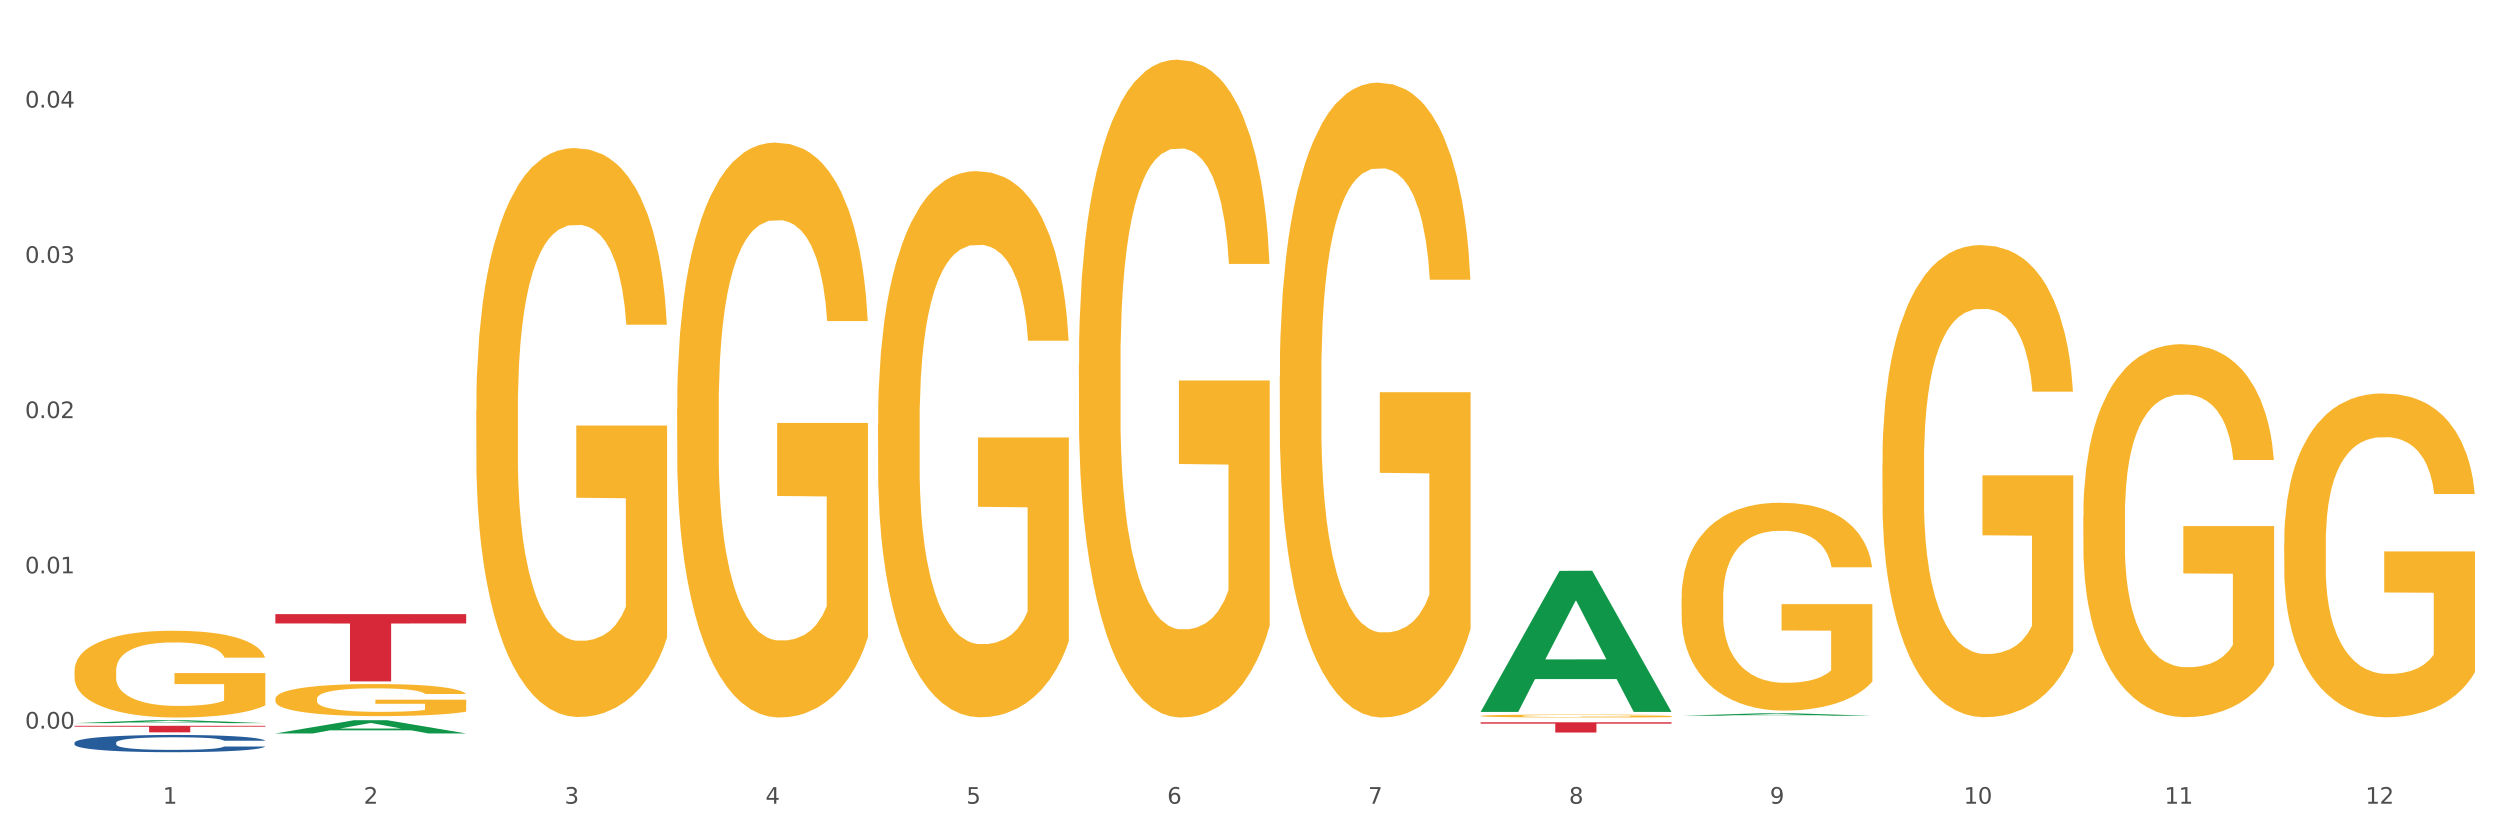
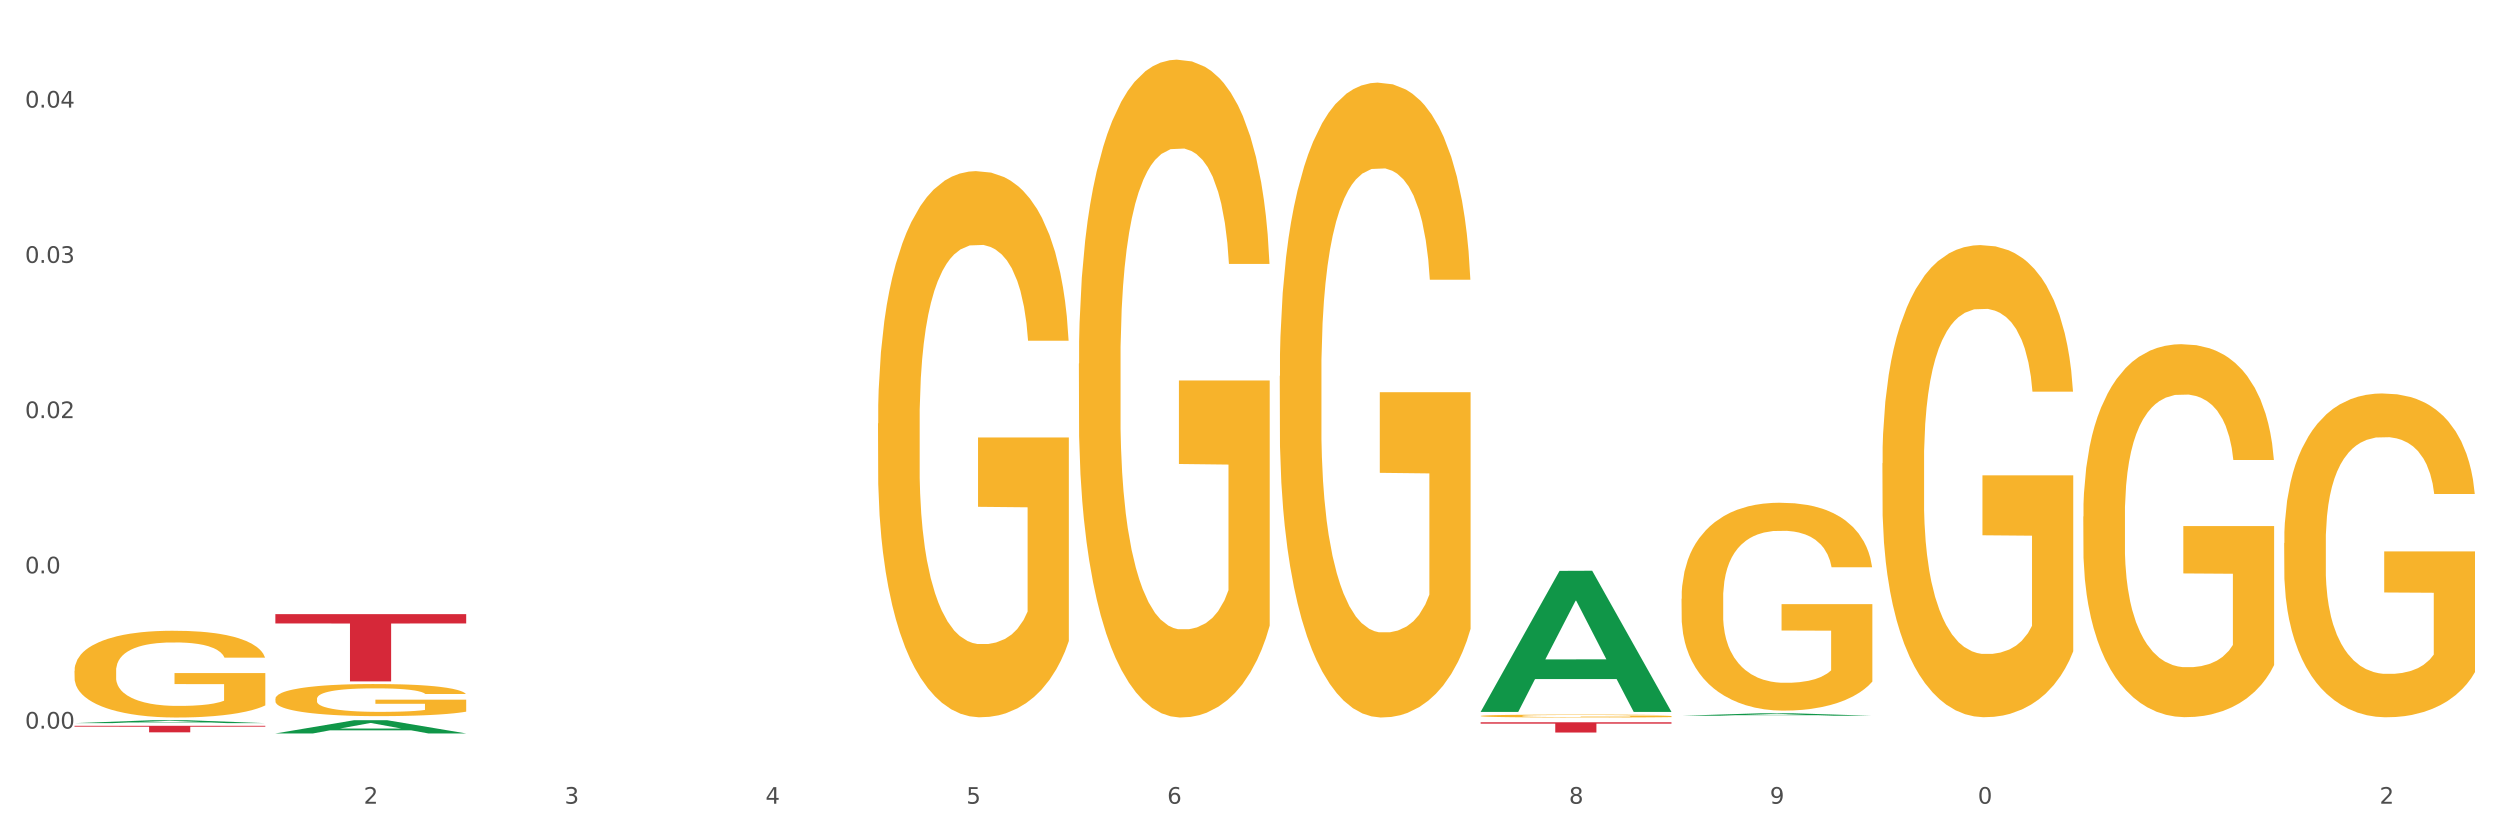
<svg xmlns="http://www.w3.org/2000/svg" xmlns:xlink="http://www.w3.org/1999/xlink" width="1080pt" height="360pt" viewBox="0 0 1080 360" version="1.1">
  <rect x="0" y="0" width="1080" height="360" fill="#333333" stroke="none" />
  <defs>
    <style type="text/css">*{stroke-linejoin: round; stroke-linecap: butt}</style>
  </defs>
  <g id="figure_1">
    <g id="patch_1">
      <path d="M 0 360  L 1080 360  L 1080 0  L 0 0  z " style="fill: #ffffff; stroke: #ffffff; stroke-linejoin: miter" />
    </g>
    <g id="axes_1">
      <g id="matplotlib.axis_1">
        <g id="xtick_1">
          <g id="text_1">
            <g style="fill: #4d4d4d" transform="translate(70.342 347.204) scale(0.096 -0.096)">
              <defs>
-                 <path id="DejaVuSans-31" d="M 794 531  L 1825 531  L 1825 4091  L 703 3866  L 703 4441  L 1819 4666  L 2450 4666  L 2450 531  L 3481 531  L 3481 0  L 794 0  L 794 531  z " transform="scale(0.016)" />
-               </defs>
+                 </defs>
              <use xlink:href="#DejaVuSans-31" />
            </g>
          </g>
        </g>
        <g id="xtick_2">
          <g id="text_2">
            <g style="fill: #4d4d4d" transform="translate(157.122 347.204) scale(0.096 -0.096)">
              <defs>
                <path id="DejaVuSans-32" d="M 1228 531  L 3431 531  L 3431 0  L 469 0  L 469 531  Q 828 903 1448 1529  Q 2069 2156 2228 2338  Q 2531 2678 2651 2914  Q 2772 3150 2772 3378  Q 2772 3750 2511 3984  Q 2250 4219 1831 4219  Q 1534 4219 1204 4116  Q 875 4013 500 3803  L 500 4441  Q 881 4594 1212 4672  Q 1544 4750 1819 4750  Q 2544 4750 2975 4387  Q 3406 4025 3406 3419  Q 3406 3131 3298 2873  Q 3191 2616 2906 2266  Q 2828 2175 2409 1742  Q 1991 1309 1228 531  z " transform="scale(0.016)" />
              </defs>
              <use xlink:href="#DejaVuSans-32" />
            </g>
          </g>
        </g>
        <g id="xtick_3">
          <g id="text_3">
            <g style="fill: #4d4d4d" transform="translate(243.902 347.204) scale(0.096 -0.096)">
              <defs>
                <path id="DejaVuSans-33" d="M 2597 2516  Q 3050 2419 3304 2112  Q 3559 1806 3559 1356  Q 3559 666 3084 287  Q 2609 -91 1734 -91  Q 1441 -91 1130 -33  Q 819 25 488 141  L 488 750  Q 750 597 1062 519  Q 1375 441 1716 441  Q 2309 441 2620 675  Q 2931 909 2931 1356  Q 2931 1769 2642 2001  Q 2353 2234 1838 2234  L 1294 2234  L 1294 2753  L 1863 2753  Q 2328 2753 2575 2939  Q 2822 3125 2822 3475  Q 2822 3834 2567 4026  Q 2313 4219 1838 4219  Q 1578 4219 1281 4162  Q 984 4106 628 3988  L 628 4550  Q 988 4650 1302 4700  Q 1616 4750 1894 4750  Q 2613 4750 3031 4423  Q 3450 4097 3450 3541  Q 3450 3153 3228 2886  Q 3006 2619 2597 2516  z " transform="scale(0.016)" />
              </defs>
              <use xlink:href="#DejaVuSans-33" />
            </g>
          </g>
        </g>
        <g id="xtick_4">
          <g id="text_4">
            <g style="fill: #4d4d4d" transform="translate(330.683 347.204) scale(0.096 -0.096)">
              <defs>
                <path id="DejaVuSans-34" d="M 2419 4116  L 825 1625  L 2419 1625  L 2419 4116  z M 2253 4666  L 3047 4666  L 3047 1625  L 3713 1625  L 3713 1100  L 3047 1100  L 3047 0  L 2419 0  L 2419 1100  L 313 1100  L 313 1709  L 2253 4666  z " transform="scale(0.016)" />
              </defs>
              <use xlink:href="#DejaVuSans-34" />
            </g>
          </g>
        </g>
        <g id="xtick_5">
          <g id="text_5">
            <g style="fill: #4d4d4d" transform="translate(417.463 347.204) scale(0.096 -0.096)">
              <defs>
                <path id="DejaVuSans-35" d="M 691 4666  L 3169 4666  L 3169 4134  L 1269 4134  L 1269 2991  Q 1406 3038 1543 3061  Q 1681 3084 1819 3084  Q 2600 3084 3056 2656  Q 3513 2228 3513 1497  Q 3513 744 3044 326  Q 2575 -91 1722 -91  Q 1428 -91 1123 -41  Q 819 9 494 109  L 494 744  Q 775 591 1075 516  Q 1375 441 1709 441  Q 2250 441 2565 725  Q 2881 1009 2881 1497  Q 2881 1984 2565 2268  Q 2250 2553 1709 2553  Q 1456 2553 1204 2497  Q 953 2441 691 2322  L 691 4666  z " transform="scale(0.016)" />
              </defs>
              <use xlink:href="#DejaVuSans-35" />
            </g>
          </g>
        </g>
        <g id="xtick_6">
          <g id="text_6">
            <g style="fill: #4d4d4d" transform="translate(504.243 347.204) scale(0.096 -0.096)">
              <defs>
                <path id="DejaVuSans-36" d="M 2113 2584  Q 1688 2584 1439 2293  Q 1191 2003 1191 1497  Q 1191 994 1439 701  Q 1688 409 2113 409  Q 2538 409 2786 701  Q 3034 994 3034 1497  Q 3034 2003 2786 2293  Q 2538 2584 2113 2584  z M 3366 4563  L 3366 3988  Q 3128 4100 2886 4159  Q 2644 4219 2406 4219  Q 1781 4219 1451 3797  Q 1122 3375 1075 2522  Q 1259 2794 1537 2939  Q 1816 3084 2150 3084  Q 2853 3084 3261 2657  Q 3669 2231 3669 1497  Q 3669 778 3244 343  Q 2819 -91 2113 -91  Q 1303 -91 875 529  Q 447 1150 447 2328  Q 447 3434 972 4092  Q 1497 4750 2381 4750  Q 2619 4750 2861 4703  Q 3103 4656 3366 4563  z " transform="scale(0.016)" />
              </defs>
              <use xlink:href="#DejaVuSans-36" />
            </g>
          </g>
        </g>
        <g id="xtick_7">
          <g id="text_7">
            <g style="fill: #4d4d4d" transform="translate(591.024 347.204) scale(0.096 -0.096)">
              <defs>
-                 <path id="DejaVuSans-37" d="M 525 4666  L 3525 4666  L 3525 4397  L 1831 0  L 1172 0  L 2766 4134  L 525 4134  L 525 4666  z " transform="scale(0.016)" />
-               </defs>
+                 </defs>
              <use xlink:href="#DejaVuSans-37" />
            </g>
          </g>
        </g>
        <g id="xtick_8">
          <g id="text_8">
            <g style="fill: #4d4d4d" transform="translate(677.804 347.204) scale(0.096 -0.096)">
              <defs>
                <path id="DejaVuSans-38" d="M 2034 2216  Q 1584 2216 1326 1975  Q 1069 1734 1069 1313  Q 1069 891 1326 650  Q 1584 409 2034 409  Q 2484 409 2743 651  Q 3003 894 3003 1313  Q 3003 1734 2745 1975  Q 2488 2216 2034 2216  z M 1403 2484  Q 997 2584 770 2862  Q 544 3141 544 3541  Q 544 4100 942 4425  Q 1341 4750 2034 4750  Q 2731 4750 3128 4425  Q 3525 4100 3525 3541  Q 3525 3141 3298 2862  Q 3072 2584 2669 2484  Q 3125 2378 3379 2068  Q 3634 1759 3634 1313  Q 3634 634 3220 271  Q 2806 -91 2034 -91  Q 1263 -91 848 271  Q 434 634 434 1313  Q 434 1759 690 2068  Q 947 2378 1403 2484  z M 1172 3481  Q 1172 3119 1398 2916  Q 1625 2713 2034 2713  Q 2441 2713 2670 2916  Q 2900 3119 2900 3481  Q 2900 3844 2670 4047  Q 2441 4250 2034 4250  Q 1625 4250 1398 4047  Q 1172 3844 1172 3481  z " transform="scale(0.016)" />
              </defs>
              <use xlink:href="#DejaVuSans-38" />
            </g>
          </g>
        </g>
        <g id="xtick_9">
          <g id="text_9">
            <g style="fill: #4d4d4d" transform="translate(764.584 347.204) scale(0.096 -0.096)">
              <defs>
                <path id="DejaVuSans-39" d="M 703 97  L 703 672  Q 941 559 1184 500  Q 1428 441 1663 441  Q 2288 441 2617 861  Q 2947 1281 2994 2138  Q 2813 1869 2534 1725  Q 2256 1581 1919 1581  Q 1219 1581 811 2004  Q 403 2428 403 3163  Q 403 3881 828 4315  Q 1253 4750 1959 4750  Q 2769 4750 3195 4129  Q 3622 3509 3622 2328  Q 3622 1225 3098 567  Q 2575 -91 1691 -91  Q 1453 -91 1209 -44  Q 966 3 703 97  z M 1959 2075  Q 2384 2075 2632 2365  Q 2881 2656 2881 3163  Q 2881 3666 2632 3958  Q 2384 4250 1959 4250  Q 1534 4250 1286 3958  Q 1038 3666 1038 3163  Q 1038 2656 1286 2365  Q 1534 2075 1959 2075  z " transform="scale(0.016)" />
              </defs>
              <use xlink:href="#DejaVuSans-39" />
            </g>
          </g>
        </g>
        <g id="xtick_10">
          <g id="text_10">
            <g style="fill: #4d4d4d" transform="translate(848.311 347.204) scale(0.096 -0.096)">
              <defs>
                <path id="DejaVuSans-30" d="M 2034 4250  Q 1547 4250 1301 3770  Q 1056 3291 1056 2328  Q 1056 1369 1301 889  Q 1547 409 2034 409  Q 2525 409 2770 889  Q 3016 1369 3016 2328  Q 3016 3291 2770 3770  Q 2525 4250 2034 4250  z M 2034 4750  Q 2819 4750 3233 4129  Q 3647 3509 3647 2328  Q 3647 1150 3233 529  Q 2819 -91 2034 -91  Q 1250 -91 836 529  Q 422 1150 422 2328  Q 422 3509 836 4129  Q 1250 4750 2034 4750  z " transform="scale(0.016)" />
              </defs>
              <use xlink:href="#DejaVuSans-31" />
              <use xlink:href="#DejaVuSans-30" transform="translate(63.623 0)" />
            </g>
          </g>
        </g>
        <g id="xtick_11">
          <g id="text_11">
            <g style="fill: #4d4d4d" transform="translate(935.091 347.204) scale(0.096 -0.096)">
              <use xlink:href="#DejaVuSans-31" />
              <use xlink:href="#DejaVuSans-31" transform="translate(63.623 0)" />
            </g>
          </g>
        </g>
        <g id="xtick_12">
          <g id="text_12">
            <g style="fill: #4d4d4d" transform="translate(1021.871 347.204) scale(0.096 -0.096)">
              <use xlink:href="#DejaVuSans-31" />
              <use xlink:href="#DejaVuSans-32" transform="translate(63.623 0)" />
            </g>
          </g>
        </g>
        <g id="xtick_13" />
        <g id="xtick_14" />
        <g id="xtick_15" />
        <g id="xtick_16" />
        <g id="xtick_17" />
        <g id="xtick_18" />
        <g id="xtick_19" />
        <g id="xtick_20" />
        <g id="xtick_21" />
        <g id="xtick_22" />
        <g id="xtick_23" />
      </g>
      <g id="matplotlib.axis_2">
        <g id="ytick_1">
          <g id="text_13">
            <g style="fill: #4d4d4d" transform="translate(10.8 314.76) scale(0.096 -0.096)">
              <defs>
                <path id="DejaVuSans-2e" d="M 684 794  L 1344 794  L 1344 0  L 684 0  L 684 794  z " transform="scale(0.016)" />
              </defs>
              <use xlink:href="#DejaVuSans-30" />
              <use xlink:href="#DejaVuSans-2e" transform="translate(63.623 0)" />
              <use xlink:href="#DejaVuSans-30" transform="translate(95.41 0)" />
              <use xlink:href="#DejaVuSans-30" transform="translate(159.033 0)" />
            </g>
          </g>
        </g>
        <g id="ytick_2">
          <g id="text_14">
            <g style="fill: #4d4d4d" transform="translate(10.8 247.691) scale(0.096 -0.096)">
              <use xlink:href="#DejaVuSans-30" />
              <use xlink:href="#DejaVuSans-2e" transform="translate(63.623 0)" />
              <use xlink:href="#DejaVuSans-30" transform="translate(95.41 0)" />
              <use xlink:href="#DejaVuSans-31" transform="translate(159.033 0)" />
            </g>
          </g>
        </g>
        <g id="ytick_3">
          <g id="text_15">
            <g style="fill: #4d4d4d" transform="translate(10.8 180.622) scale(0.096 -0.096)">
              <use xlink:href="#DejaVuSans-30" />
              <use xlink:href="#DejaVuSans-2e" transform="translate(63.623 0)" />
              <use xlink:href="#DejaVuSans-30" transform="translate(95.41 0)" />
              <use xlink:href="#DejaVuSans-32" transform="translate(159.033 0)" />
            </g>
          </g>
        </g>
        <g id="ytick_4">
          <g id="text_16">
            <g style="fill: #4d4d4d" transform="translate(10.8 113.553) scale(0.096 -0.096)">
              <use xlink:href="#DejaVuSans-30" />
              <use xlink:href="#DejaVuSans-2e" transform="translate(63.623 0)" />
              <use xlink:href="#DejaVuSans-30" transform="translate(95.41 0)" />
              <use xlink:href="#DejaVuSans-33" transform="translate(159.033 0)" />
            </g>
          </g>
        </g>
        <g id="ytick_5">
          <g id="text_17">
            <g style="fill: #4d4d4d" transform="translate(10.8 46.483) scale(0.096 -0.096)">
              <use xlink:href="#DejaVuSans-30" />
              <use xlink:href="#DejaVuSans-2e" transform="translate(63.623 0)" />
              <use xlink:href="#DejaVuSans-30" transform="translate(95.41 0)" />
              <use xlink:href="#DejaVuSans-34" transform="translate(159.033 0)" />
            </g>
          </g>
        </g>
        <g id="ytick_6" />
        <g id="ytick_7" />
        <g id="ytick_8" />
        <g id="ytick_9" />
      </g>
      <g id="PolyCollection_1">
        <path d="M 32.175 312.397  L 32.26 312.396  L 66.256 311.114  L 80.365 311.113  L 114.616 312.399  L 98.298 312.399  L 90.904 312.1  L 55.803 312.1  L 55.548 312.104  L 48.408 312.399  L 32.175 312.399  L 32.175 312.397  L 60.222 311.921  L 86.484 311.92  L 73.481 311.387  L 73.311 311.384  L 73.141 311.388  L 60.137 311.92  L 60.222 311.921  L 32.175 312.397  z " clip-path="url(#p75092bb31e)" style="fill: #109648" />
-         <path d="M 205.736 177.537  L 205.833 177.313  L 205.833 169.231  L 206.028 162.273  L 207.001 145.437  L 208.461 131.519  L 209.532 124.111  L 210.602 118.051  L 211.868 111.99  L 213.425 105.704  L 216.248 96.501  L 218 91.787  L 220.141 86.848  L 224.034 79.665  L 226.857 75.624  L 229.777 72.257  L 234.546 68.217  L 237.661 66.421  L 240.97 65.074  L 244.961 64.176  L 247.978 63.951  L 254.597 64.625  L 260.242 66.645  L 262.968 68.217  L 266.472 70.91  L 268.321 72.706  L 271.338 76.298  L 274.453 81.012  L 276.594 85.052  L 279.806 92.685  L 282.24 100.317  L 284.478 109.745  L 285.646 116.255  L 286.522 122.316  L 287.301 129.274  L 288.08 140.274  L 270.56 140.274  L 269.878 132.417  L 268.808 125.009  L 267.25 117.826  L 265.888 113.337  L 263.552 107.725  L 261.41 104.133  L 259.172 101.439  L 256.446 99.194  L 254.305 98.072  L 251.288 97.174  L 245.35 97.399  L 241.36 99.194  L 238.634 101.439  L 236.882 103.46  L 235.325 105.704  L 233.573 108.847  L 231.529 113.561  L 230.069 117.826  L 228.609 123.214  L 227.441 128.601  L 226.37 134.886  L 225.494 141.621  L 224.813 148.579  L 224.229 157.11  L 223.742 171.252  L 223.742 202.005  L 223.937 208.964  L 224.424 218.168  L 225.008 225.126  L 225.981 233.432  L 226.857 239.044  L 228.512 247.125  L 230.361 253.859  L 231.821 258.125  L 233.281 261.716  L 235.812 266.655  L 238.634 270.695  L 241.068 273.165  L 244.377 275.409  L 246.616 276.307  L 248.562 276.756  L 253.332 276.756  L 256.738 276.083  L 260.534 274.511  L 263.454 272.491  L 265.888 270.022  L 268.613 265.981  L 270.365 262.165  L 270.365 215.249  L 248.952 215.025  L 248.952 183.822  L 288.177 183.822  L 288.177 275.409  L 286.522 280.123  L 284.673 284.388  L 282.726 288.204  L 279.806 292.919  L 276.302 297.408  L 273.188 300.551  L 269.878 303.244  L 265.985 305.714  L 260.924 307.959  L 257.809 308.856  L 253.916 309.53  L 249.341 309.754  L 245.35 309.305  L 241.457 308.183  L 237.369 306.163  L 233.378 303.244  L 230.361 300.326  L 227.344 296.735  L 224.132 292.021  L 221.601 287.531  L 219.654 283.49  L 217.513 278.327  L 215.177 271.593  L 213.425 265.532  L 211.868 259.247  L 210.213 251.166  L 209.045 244.207  L 207.877 235.452  L 207.196 228.942  L 206.417 218.841  L 205.833 204.699  L 205.736 177.537  z " clip-path="url(#p75092bb31e)" style="fill: #f7b32b" />
-         <path d="M 292.516 176.365  L 292.613 176.138  L 292.613 167.972  L 292.808 160.94  L 293.781 143.927  L 295.241 129.864  L 296.312 122.378  L 297.383 116.253  L 298.648 110.129  L 300.205 103.777  L 303.028 94.477  L 304.78 89.714  L 306.921 84.723  L 310.815 77.465  L 313.637 73.381  L 316.557 69.979  L 321.327 65.896  L 324.441 64.081  L 327.751 62.72  L 331.741 61.813  L 334.759 61.586  L 341.377 62.267  L 347.023 64.308  L 349.748 65.896  L 353.252 68.618  L 355.101 70.433  L 358.119 74.062  L 361.233 78.826  L 363.375 82.909  L 366.587 90.621  L 369.02 98.333  L 371.259 107.861  L 372.427 114.439  L 373.303 120.563  L 374.081 127.595  L 374.86 138.71  L 357.34 138.71  L 356.659 130.771  L 355.588 123.285  L 354.031 116.027  L 352.668 111.49  L 350.332 105.819  L 348.191 102.19  L 345.952 99.468  L 343.227 97.199  L 341.085 96.065  L 338.068 95.158  L 332.131 95.385  L 328.14 97.199  L 325.415 99.468  L 323.663 101.509  L 322.105 103.777  L 320.353 106.953  L 318.309 111.717  L 316.849 116.027  L 315.389 121.471  L 314.221 126.915  L 313.151 133.266  L 312.275 140.071  L 311.593 147.103  L 311.009 155.723  L 310.523 170.013  L 310.523 201.09  L 310.717 208.122  L 311.204 217.422  L 311.788 224.454  L 312.761 232.847  L 313.637 238.518  L 315.292 246.684  L 317.141 253.489  L 318.601 257.799  L 320.061 261.428  L 322.592 266.419  L 325.415 270.502  L 327.848 272.997  L 331.157 275.265  L 333.396 276.173  L 335.343 276.626  L 340.112 276.626  L 343.519 275.946  L 347.315 274.358  L 350.235 272.316  L 352.668 269.821  L 355.393 265.738  L 357.145 261.882  L 357.145 214.473  L 335.732 214.246  L 335.732 182.716  L 374.957 182.716  L 374.957 275.265  L 373.303 280.029  L 371.453 284.339  L 369.507 288.195  L 366.587 292.958  L 363.083 297.495  L 359.968 300.671  L 356.659 303.393  L 352.765 305.888  L 347.704 308.156  L 344.589 309.064  L 340.696 309.744  L 336.121 309.971  L 332.131 309.517  L 328.237 308.383  L 324.149 306.342  L 320.159 303.393  L 317.141 300.444  L 314.124 296.815  L 310.912 292.051  L 308.381 287.514  L 306.435 283.431  L 304.293 278.214  L 301.957 271.409  L 300.205 265.284  L 298.648 258.933  L 296.993 250.767  L 295.825 243.735  L 294.657 234.888  L 293.976 228.31  L 293.197 218.103  L 292.613 203.812  L 292.516 176.365  z " clip-path="url(#p75092bb31e)" style="fill: #f7b32b" />
        <path d="M 379.296 182.955  L 379.394 182.74  L 379.394 174.982  L 379.588 168.302  L 380.562 152.14  L 382.022 138.78  L 383.092 131.669  L 384.163 125.851  L 385.428 120.033  L 386.986 113.999  L 389.808 105.164  L 391.56 100.639  L 393.702 95.898  L 397.595 89.002  L 400.418 85.124  L 403.338 81.891  L 408.107 78.012  L 411.222 76.289  L 414.531 74.996  L 418.522 74.134  L 421.539 73.918  L 428.158 74.565  L 433.803 76.504  L 436.528 78.012  L 440.032 80.598  L 441.882 82.322  L 444.899 85.77  L 448.014 90.295  L 450.155 94.174  L 453.367 101.501  L 455.8 108.827  L 458.039 117.878  L 459.207 124.127  L 460.083 129.945  L 460.862 136.625  L 461.64 147.184  L 444.12 147.184  L 443.439 139.642  L 442.368 132.531  L 440.811 125.635  L 439.448 121.326  L 437.112 115.938  L 434.971 112.491  L 432.732 109.905  L 430.007 107.75  L 427.866 106.672  L 424.848 105.81  L 418.911 106.026  L 414.92 107.75  L 412.195 109.905  L 410.443 111.844  L 408.886 113.999  L 407.134 117.016  L 405.09 121.541  L 403.63 125.635  L 402.17 130.807  L 401.002 135.979  L 399.931 142.012  L 399.055 148.477  L 398.374 155.157  L 397.79 163.346  L 397.303 176.922  L 397.303 206.444  L 397.498 213.124  L 397.984 221.959  L 398.568 228.639  L 399.542 236.612  L 400.418 241.999  L 402.072 249.757  L 403.922 256.221  L 405.382 260.316  L 406.842 263.763  L 409.372 268.504  L 412.195 272.383  L 414.628 274.753  L 417.938 276.908  L 420.176 277.77  L 422.123 278.201  L 426.892 278.201  L 430.299 277.555  L 434.095 276.046  L 437.015 274.107  L 439.448 271.736  L 442.174 267.858  L 443.926 264.194  L 443.926 219.157  L 422.512 218.942  L 422.512 188.989  L 461.738 188.989  L 461.738 276.908  L 460.083 281.433  L 458.234 285.528  L 456.287 289.191  L 453.367 293.716  L 449.863 298.026  L 446.748 301.043  L 443.439 303.629  L 439.546 305.999  L 434.484 308.154  L 431.37 309.016  L 427.476 309.662  L 422.902 309.878  L 418.911 309.447  L 415.018 308.37  L 410.93 306.43  L 406.939 303.629  L 403.922 300.827  L 400.904 297.38  L 397.692 292.854  L 395.162 288.545  L 393.215 284.666  L 391.074 279.71  L 388.738 273.245  L 386.986 267.427  L 385.428 261.393  L 383.774 253.635  L 382.606 246.955  L 381.438 238.551  L 380.756 232.302  L 379.978 222.605  L 379.394 209.029  L 379.296 182.955  z " clip-path="url(#p75092bb31e)" style="fill: #f7b32b" />
        <path d="M 466.077 157.094  L 466.174 156.834  L 466.174 147.49  L 466.369 139.444  L 467.342 119.978  L 468.802 103.885  L 469.873 95.32  L 470.943 88.312  L 472.209 81.304  L 473.766 74.037  L 476.589 63.395  L 478.341 57.944  L 480.482 52.234  L 484.375 43.928  L 487.198 39.256  L 490.118 35.363  L 494.887 30.691  L 498.002 28.615  L 501.311 27.057  L 505.302 26.019  L 508.319 25.759  L 514.938 26.538  L 520.583 28.874  L 523.309 30.691  L 526.813 33.806  L 528.662 35.882  L 531.679 40.035  L 534.794 45.486  L 536.935 50.158  L 540.147 58.982  L 542.581 67.807  L 544.819 78.709  L 545.987 86.236  L 546.863 93.244  L 547.642 101.29  L 548.421 114.008  L 530.901 114.008  L 530.219 104.923  L 529.149 96.358  L 527.591 88.052  L 526.229 82.861  L 523.893 76.373  L 521.751 72.22  L 519.513 69.105  L 516.787 66.509  L 514.646 65.212  L 511.629 64.173  L 505.691 64.433  L 501.701 66.509  L 498.975 69.105  L 497.223 71.441  L 495.666 74.037  L 493.914 77.67  L 491.87 83.121  L 490.41 88.052  L 488.95 94.282  L 487.782 100.511  L 486.711 107.779  L 485.835 115.565  L 485.154 123.611  L 484.57 133.474  L 484.083 149.826  L 484.083 185.385  L 484.278 193.431  L 484.765 204.073  L 485.349 212.119  L 486.322 221.723  L 487.198 228.212  L 488.853 237.556  L 490.702 245.342  L 492.162 250.274  L 493.622 254.427  L 496.153 260.137  L 498.975 264.809  L 501.409 267.664  L 504.718 270.259  L 506.957 271.298  L 508.903 271.817  L 513.673 271.817  L 517.079 271.038  L 520.875 269.221  L 523.795 266.885  L 526.229 264.03  L 528.954 259.358  L 530.706 254.946  L 530.706 200.699  L 509.293 200.439  L 509.293 164.361  L 548.518 164.361  L 548.518 270.259  L 546.863 275.71  L 545.014 280.642  L 543.067 285.054  L 540.147 290.505  L 536.643 295.696  L 533.529 299.329  L 530.219 302.444  L 526.326 305.299  L 521.265 307.895  L 518.15 308.933  L 514.257 309.712  L 509.682 309.971  L 505.691 309.452  L 501.798 308.154  L 497.71 305.818  L 493.719 302.444  L 490.702 299.07  L 487.685 294.917  L 484.473 289.466  L 481.942 284.275  L 479.995 279.603  L 477.854 273.634  L 475.518 265.847  L 473.766 258.839  L 472.209 251.571  L 470.554 242.228  L 469.386 234.181  L 468.218 224.059  L 467.537 216.532  L 466.758 204.852  L 466.174 188.5  L 466.077 157.094  z " clip-path="url(#p75092bb31e)" style="fill: #f7b32b" />
        <path d="M 552.857 162.43  L 552.954 162.179  L 552.954 153.162  L 553.149 145.396  L 554.122 126.609  L 555.582 111.079  L 556.653 102.812  L 557.724 96.049  L 558.989 89.286  L 560.546 82.272  L 563.369 72.001  L 565.121 66.741  L 567.262 61.23  L 571.156 53.214  L 573.978 48.705  L 576.898 44.948  L 581.668 40.439  L 584.782 38.435  L 588.092 36.932  L 592.082 35.93  L 595.1 35.68  L 601.718 36.431  L 607.364 38.686  L 610.089 40.439  L 613.593 43.445  L 615.442 45.449  L 618.46 49.457  L 621.574 54.717  L 623.716 59.226  L 626.928 67.743  L 629.361 76.26  L 631.6 86.781  L 632.768 94.045  L 633.644 100.808  L 634.422 108.574  L 635.201 120.848  L 617.681 120.848  L 617 112.081  L 615.929 103.814  L 614.372 95.798  L 613.009 90.789  L 610.673 84.526  L 608.532 80.518  L 606.293 77.512  L 603.568 75.007  L 601.426 73.755  L 598.409 72.753  L 592.472 73.003  L 588.481 75.007  L 585.756 77.512  L 584.004 79.767  L 582.446 82.272  L 580.694 85.779  L 578.65 91.039  L 577.19 95.798  L 575.73 101.81  L 574.562 107.822  L 573.492 114.836  L 572.616 122.351  L 571.934 130.116  L 571.35 139.635  L 570.864 155.416  L 570.864 189.734  L 571.058 197.499  L 571.545 207.769  L 572.129 215.535  L 573.102 224.803  L 573.978 231.065  L 575.633 240.083  L 577.482 247.598  L 578.942 252.357  L 580.402 256.365  L 582.933 261.876  L 585.756 266.385  L 588.189 269.141  L 591.498 271.645  L 593.737 272.647  L 595.684 273.148  L 600.453 273.148  L 603.86 272.397  L 607.656 270.643  L 610.576 268.389  L 613.009 265.634  L 615.734 261.125  L 617.486 256.866  L 617.486 204.513  L 596.073 204.262  L 596.073 169.444  L 635.298 169.444  L 635.298 271.645  L 633.644 276.906  L 631.794 281.665  L 629.848 285.924  L 626.928 291.184  L 623.424 296.194  L 620.309 299.701  L 617 302.707  L 613.106 305.462  L 608.045 307.967  L 604.93 308.969  L 601.037 309.721  L 596.462 309.971  L 592.472 309.47  L 588.578 308.218  L 584.49 305.963  L 580.5 302.707  L 577.482 299.45  L 574.465 295.442  L 571.253 290.182  L 568.722 285.172  L 566.776 280.663  L 564.634 274.902  L 562.298 267.387  L 560.546 260.624  L 558.989 253.61  L 557.334 244.592  L 556.166 236.827  L 554.998 227.057  L 554.317 219.793  L 553.538 208.521  L 552.954 192.74  L 552.857 162.43  z " clip-path="url(#p75092bb31e)" style="fill: #f7b32b" />
        <path d="M 639.637 309.286  L 639.735 309.285  L 639.735 309.243  L 639.929 309.207  L 640.903 309.12  L 642.363 309.048  L 643.433 309.009  L 644.504 308.978  L 645.769 308.947  L 647.327 308.914  L 650.149 308.866  L 651.901 308.842  L 654.043 308.816  L 657.936 308.779  L 660.759 308.758  L 663.679 308.741  L 668.448 308.72  L 671.563 308.71  L 674.872 308.704  L 678.863 308.699  L 681.88 308.698  L 688.499 308.701  L 694.144 308.712  L 696.869 308.72  L 700.373 308.734  L 702.223 308.743  L 705.24 308.762  L 708.355 308.786  L 710.496 308.807  L 713.708 308.847  L 716.141 308.886  L 718.38 308.935  L 719.548 308.969  L 720.424 309  L 721.203 309.036  L 721.981 309.093  L 704.461 309.093  L 703.78 309.052  L 702.709 309.014  L 701.152 308.977  L 699.789 308.954  L 697.453 308.924  L 695.312 308.906  L 693.073 308.892  L 690.348 308.88  L 688.207 308.874  L 685.189 308.87  L 679.252 308.871  L 675.261 308.88  L 672.536 308.892  L 670.784 308.902  L 669.227 308.914  L 667.475 308.93  L 665.431 308.955  L 663.971 308.977  L 662.511 309.005  L 661.343 309.033  L 660.272 309.065  L 659.396 309.1  L 658.715 309.136  L 658.131 309.18  L 657.644 309.254  L 657.644 309.413  L 657.839 309.449  L 658.325 309.497  L 658.909 309.533  L 659.883 309.576  L 660.759 309.605  L 662.413 309.647  L 664.263 309.682  L 665.723 309.704  L 667.183 309.722  L 669.713 309.748  L 672.536 309.769  L 674.969 309.782  L 678.279 309.793  L 680.517 309.798  L 682.464 309.8  L 687.233 309.8  L 690.64 309.797  L 694.436 309.789  L 697.356 309.778  L 699.789 309.765  L 702.515 309.744  L 704.267 309.725  L 704.267 309.482  L 682.853 309.48  L 682.853 309.319  L 722.079 309.319  L 722.079 309.793  L 720.424 309.818  L 718.575 309.84  L 716.628 309.859  L 713.708 309.884  L 710.204 309.907  L 707.089 309.923  L 703.78 309.937  L 699.887 309.95  L 694.825 309.962  L 691.711 309.966  L 687.817 309.97  L 683.243 309.971  L 679.252 309.969  L 675.359 309.963  L 671.271 309.953  L 667.28 309.937  L 664.263 309.922  L 661.245 309.904  L 658.033 309.879  L 655.503 309.856  L 653.556 309.835  L 651.415 309.808  L 649.079 309.773  L 647.327 309.742  L 645.769 309.709  L 644.115 309.668  L 642.947 309.632  L 641.779 309.586  L 641.097 309.552  L 640.319 309.5  L 639.735 309.427  L 639.637 309.286  z " clip-path="url(#p75092bb31e)" style="fill: #f7b32b" />
        <path d="M 726.418 258.681  L 726.515 258.599  L 726.515 255.646  L 726.71 253.104  L 727.683 246.952  L 729.143 241.866  L 730.214 239.159  L 731.284 236.945  L 732.55 234.73  L 734.107 232.433  L 736.93 229.07  L 738.682 227.348  L 740.823 225.543  L 744.716 222.919  L 747.539 221.442  L 750.459 220.212  L 755.228 218.735  L 758.343 218.079  L 761.652 217.587  L 765.643 217.259  L 768.66 217.177  L 775.279 217.423  L 780.924 218.161  L 783.65 218.735  L 787.154 219.72  L 789.003 220.376  L 792.02 221.688  L 795.135 223.411  L 797.276 224.887  L 800.488 227.676  L 802.922 230.465  L 805.16 233.91  L 806.328 236.289  L 807.204 238.503  L 807.983 241.046  L 808.762 245.065  L 791.242 245.065  L 790.56 242.194  L 789.49 239.488  L 787.932 236.863  L 786.57 235.222  L 784.234 233.172  L 782.092 231.859  L 779.854 230.875  L 777.128 230.055  L 774.987 229.645  L 771.97 229.317  L 766.032 229.399  L 762.042 230.055  L 759.316 230.875  L 757.564 231.613  L 756.007 232.433  L 754.255 233.582  L 752.211 235.304  L 750.751 236.863  L 749.291 238.831  L 748.123 240.8  L 747.052 243.097  L 746.176 245.557  L 745.495 248.1  L 744.911 251.217  L 744.424 256.385  L 744.424 267.622  L 744.619 270.165  L 745.106 273.528  L 745.69 276.07  L 746.663 279.105  L 747.539 281.156  L 749.194 284.109  L 751.043 286.57  L 752.503 288.128  L 753.963 289.44  L 756.494 291.245  L 759.316 292.721  L 761.75 293.624  L 765.059 294.444  L 767.298 294.772  L 769.244 294.936  L 774.014 294.936  L 777.42 294.69  L 781.216 294.116  L 784.136 293.378  L 786.57 292.475  L 789.295 290.999  L 791.047 289.604  L 791.047 272.461  L 769.634 272.379  L 769.634 260.978  L 808.859 260.978  L 808.859 294.444  L 807.204 296.166  L 805.355 297.725  L 803.408 299.119  L 800.488 300.842  L 796.984 302.482  L 793.87 303.631  L 790.56 304.615  L 786.667 305.517  L 781.606 306.337  L 778.491 306.666  L 774.598 306.912  L 770.023 306.994  L 766.032 306.83  L 762.139 306.419  L 758.051 305.681  L 754.06 304.615  L 751.043 303.549  L 748.026 302.236  L 744.814 300.514  L 742.283 298.873  L 740.336 297.397  L 738.195 295.51  L 735.859 293.049  L 734.107 290.835  L 732.55 288.538  L 730.895 285.585  L 729.727 283.042  L 728.559 279.844  L 727.878 277.465  L 727.099 273.774  L 726.515 268.606  L 726.418 258.681  z " clip-path="url(#p75092bb31e)" style="fill: #f7b32b" />
        <path d="M 813.198 200.128  L 813.295 199.942  L 813.295 193.236  L 813.49 187.461  L 814.463 173.49  L 815.923 161.941  L 816.994 155.794  L 818.065 150.764  L 819.33 145.735  L 820.887 140.519  L 823.71 132.881  L 825.462 128.969  L 827.603 124.871  L 831.497 118.91  L 834.319 115.557  L 837.239 112.763  L 842.009 109.41  L 845.123 107.92  L 848.433 106.802  L 852.423 106.057  L 855.441 105.871  L 862.059 106.43  L 867.705 108.106  L 870.43 109.41  L 873.934 111.645  L 875.783 113.136  L 878.801 116.116  L 881.915 120.028  L 884.057 123.381  L 887.269 129.715  L 889.702 136.048  L 891.941 143.872  L 893.109 149.274  L 893.985 154.303  L 894.763 160.078  L 895.542 169.206  L 878.022 169.206  L 877.341 162.686  L 876.27 156.539  L 874.713 150.578  L 873.35 146.852  L 871.014 142.195  L 868.873 139.215  L 866.634 136.979  L 863.909 135.117  L 861.767 134.185  L 858.75 133.44  L 852.813 133.626  L 848.822 135.117  L 846.097 136.979  L 844.345 138.656  L 842.787 140.519  L 841.035 143.127  L 838.991 147.039  L 837.531 150.578  L 836.071 155.049  L 834.903 159.519  L 833.833 164.735  L 832.957 170.323  L 832.275 176.098  L 831.691 183.177  L 831.205 194.912  L 831.205 220.433  L 831.399 226.207  L 831.886 233.845  L 832.47 239.619  L 833.443 246.512  L 834.319 251.169  L 835.974 257.875  L 837.823 263.463  L 839.283 267.002  L 840.743 269.983  L 843.274 274.081  L 846.097 277.434  L 848.53 279.483  L 851.839 281.346  L 854.078 282.091  L 856.025 282.464  L 860.794 282.464  L 864.201 281.905  L 867.997 280.601  L 870.917 278.924  L 873.35 276.875  L 876.075 273.522  L 877.827 270.355  L 877.827 231.423  L 856.414 231.237  L 856.414 205.344  L 895.639 205.344  L 895.639 281.346  L 893.985 285.258  L 892.135 288.797  L 890.189 291.964  L 887.269 295.876  L 883.765 299.601  L 880.65 302.209  L 877.341 304.445  L 873.447 306.494  L 868.386 308.356  L 865.271 309.102  L 861.378 309.66  L 856.803 309.847  L 852.813 309.474  L 848.919 308.543  L 844.831 306.866  L 840.841 304.445  L 837.823 302.023  L 834.806 299.042  L 831.594 295.131  L 829.063 291.405  L 827.117 288.052  L 824.975 283.768  L 822.639 278.179  L 820.887 273.15  L 819.33 267.934  L 817.675 261.228  L 816.507 255.453  L 815.339 248.188  L 814.658 242.786  L 813.879 234.404  L 813.295 222.668  L 813.198 200.128  z " clip-path="url(#p75092bb31e)" style="fill: #f7b32b" />
        <path d="M 899.978 223.143  L 900.076 222.996  L 900.076 217.698  L 900.27 213.136  L 901.244 202.099  L 902.704 192.975  L 903.774 188.118  L 904.845 184.145  L 906.11 180.171  L 907.668 176.051  L 910.49 170.017  L 912.242 166.927  L 914.384 163.689  L 918.277 158.98  L 921.1 156.331  L 924.02 154.123  L 928.789 151.475  L 931.904 150.297  L 935.213 149.414  L 939.204 148.826  L 942.221 148.678  L 948.84 149.12  L 954.485 150.444  L 957.21 151.475  L 960.714 153.24  L 962.564 154.418  L 965.581 156.772  L 968.696 159.863  L 970.837 162.512  L 974.049 167.515  L 976.482 172.519  L 978.721 178.7  L 979.889 182.968  L 980.765 186.941  L 981.544 191.503  L 982.322 198.714  L 964.802 198.714  L 964.121 193.563  L 963.05 188.707  L 961.493 183.998  L 960.13 181.054  L 957.794 177.375  L 955.653 175.021  L 953.414 173.255  L 950.689 171.783  L 948.548 171.047  L 945.53 170.459  L 939.593 170.606  L 935.602 171.783  L 932.877 173.255  L 931.125 174.579  L 929.568 176.051  L 927.816 178.111  L 925.772 181.202  L 924.312 183.998  L 922.852 187.53  L 921.684 191.062  L 920.613 195.182  L 919.737 199.597  L 919.056 204.159  L 918.472 209.751  L 917.985 219.023  L 917.985 239.184  L 918.18 243.746  L 918.666 249.78  L 919.25 254.342  L 920.224 259.787  L 921.1 263.466  L 922.754 268.764  L 924.604 273.179  L 926.064 275.975  L 927.524 278.33  L 930.054 281.567  L 932.877 284.216  L 935.31 285.835  L 938.62 287.307  L 940.858 287.895  L 942.805 288.19  L 947.574 288.19  L 950.981 287.748  L 954.777 286.718  L 957.697 285.394  L 960.13 283.775  L 962.856 281.126  L 964.608 278.624  L 964.608 247.867  L 943.194 247.72  L 943.194 227.264  L 982.42 227.264  L 982.42 287.307  L 980.765 290.397  L 978.916 293.193  L 976.969 295.695  L 974.049 298.786  L 970.545 301.729  L 967.43 303.789  L 964.121 305.555  L 960.228 307.174  L 955.166 308.646  L 952.052 309.234  L 948.158 309.676  L 943.584 309.823  L 939.593 309.529  L 935.7 308.793  L 931.612 307.468  L 927.621 305.555  L 924.604 303.642  L 921.586 301.287  L 918.374 298.197  L 915.844 295.254  L 913.897 292.605  L 911.756 289.22  L 909.42 284.805  L 907.668 280.832  L 906.11 276.711  L 904.456 271.413  L 903.288 266.851  L 902.12 261.112  L 901.438 256.844  L 900.66 250.222  L 900.076 240.95  L 899.978 223.143  z " clip-path="url(#p75092bb31e)" style="fill: #f7b32b" />
        <path d="M 986.759 234.614  L 986.856 234.487  L 986.856 229.887  L 987.051 225.926  L 988.024 216.343  L 989.484 208.421  L 990.555 204.204  L 991.625 200.754  L 992.891 197.304  L 994.448 193.727  L 997.271 188.488  L 999.023 185.805  L 1001.164 182.994  L 1005.057 178.905  L 1007.88 176.605  L 1010.8 174.688  L 1015.569 172.389  L 1018.684 171.366  L 1021.993 170.6  L 1025.984 170.089  L 1029.001 169.961  L 1035.62 170.344  L 1041.265 171.494  L 1043.991 172.389  L 1047.495 173.922  L 1049.344 174.944  L 1052.361 176.988  L 1055.476 179.672  L 1057.617 181.972  L 1060.829 186.316  L 1063.263 190.66  L 1065.501 196.027  L 1066.669 199.732  L 1067.545 203.182  L 1068.324 207.143  L 1069.103 213.404  L 1051.583 213.404  L 1050.901 208.932  L 1049.831 204.715  L 1048.273 200.627  L 1046.911 198.071  L 1044.575 194.877  L 1042.433 192.832  L 1040.195 191.299  L 1037.469 190.021  L 1035.328 189.382  L 1032.311 188.871  L 1026.373 188.999  L 1022.383 190.021  L 1019.657 191.299  L 1017.905 192.449  L 1016.348 193.727  L 1014.596 195.516  L 1012.552 198.199  L 1011.092 200.627  L 1009.632 203.693  L 1008.464 206.76  L 1007.393 210.337  L 1006.517 214.171  L 1005.836 218.131  L 1005.252 222.987  L 1004.765 231.037  L 1004.765 248.542  L 1004.96 252.503  L 1005.447 257.741  L 1006.031 261.702  L 1007.004 266.43  L 1007.88 269.624  L 1009.535 274.224  L 1011.384 278.057  L 1012.844 280.485  L 1014.304 282.529  L 1016.835 285.34  L 1019.657 287.64  L 1022.091 289.046  L 1025.4 290.324  L 1027.639 290.835  L 1029.585 291.09  L 1034.355 291.09  L 1037.761 290.707  L 1041.557 289.812  L 1044.477 288.662  L 1046.911 287.257  L 1049.636 284.957  L 1051.388 282.785  L 1051.388 256.08  L 1029.975 255.952  L 1029.975 238.192  L 1069.2 238.192  L 1069.2 290.324  L 1067.545 293.007  L 1065.696 295.434  L 1063.749 297.607  L 1060.829 300.29  L 1057.325 302.845  L 1054.211 304.634  L 1050.901 306.167  L 1047.008 307.573  L 1041.947 308.851  L 1038.832 309.362  L 1034.939 309.745  L 1030.364 309.873  L 1026.373 309.617  L 1022.48 308.978  L 1018.392 307.828  L 1014.401 306.167  L 1011.384 304.506  L 1008.367 302.462  L 1005.155 299.779  L 1002.624 297.223  L 1000.677 294.923  L 998.536 291.985  L 996.2 288.151  L 994.448 284.701  L 992.891 281.124  L 991.236 276.524  L 990.068 272.563  L 988.9 267.58  L 988.219 263.874  L 987.44 258.125  L 986.856 250.075  L 986.759 234.614  z " clip-path="url(#p75092bb31e)" style="fill: #f7b32b" />
        <path d="M 118.955 301.912  L 119.053 301.899  L 119.053 301.443  L 119.247 301.05  L 120.221 300.099  L 121.681 299.313  L 122.751 298.895  L 123.822 298.553  L 125.087 298.211  L 126.645 297.856  L 129.467 297.336  L 131.219 297.07  L 133.361 296.791  L 137.254 296.386  L 140.077 296.158  L 142.997 295.968  L 147.766 295.74  L 150.881 295.638  L 154.19 295.562  L 158.181 295.511  L 161.198 295.499  L 167.817 295.537  L 173.462 295.651  L 176.187 295.74  L 179.691 295.892  L 181.541 295.993  L 184.558 296.196  L 187.673 296.462  L 189.814 296.69  L 193.026 297.121  L 195.459 297.552  L 197.698 298.084  L 198.866 298.452  L 199.742 298.794  L 200.521 299.187  L 201.299 299.808  L 183.779 299.808  L 183.098 299.364  L 182.027 298.946  L 180.47 298.54  L 179.107 298.287  L 176.771 297.97  L 174.63 297.767  L 172.391 297.615  L 169.666 297.488  L 167.525 297.425  L 164.507 297.374  L 158.57 297.387  L 154.579 297.488  L 151.854 297.615  L 150.102 297.729  L 148.545 297.856  L 146.793 298.033  L 144.749 298.3  L 143.289 298.54  L 141.829 298.845  L 140.661 299.149  L 139.59 299.504  L 138.714 299.884  L 138.033 300.277  L 137.449 300.758  L 136.962 301.557  L 136.962 303.293  L 137.157 303.686  L 137.643 304.205  L 138.227 304.598  L 139.201 305.067  L 140.077 305.384  L 141.731 305.84  L 143.581 306.221  L 145.041 306.461  L 146.501 306.664  L 149.031 306.943  L 151.854 307.171  L 154.287 307.31  L 157.597 307.437  L 159.835 307.488  L 161.782 307.513  L 166.551 307.513  L 169.958 307.475  L 173.754 307.386  L 176.674 307.272  L 179.107 307.133  L 181.833 306.905  L 183.585 306.689  L 183.585 304.041  L 162.171 304.028  L 162.171 302.266  L 201.397 302.266  L 201.397 307.437  L 199.742 307.703  L 197.893 307.944  L 195.946 308.16  L 193.026 308.426  L 189.522 308.679  L 186.407 308.857  L 183.098 309.009  L 179.205 309.148  L 174.143 309.275  L 171.029 309.326  L 167.135 309.364  L 162.561 309.376  L 158.57 309.351  L 154.677 309.288  L 150.589 309.173  L 146.598 309.009  L 143.581 308.844  L 140.563 308.641  L 137.351 308.375  L 134.821 308.122  L 132.874 307.893  L 130.733 307.602  L 128.397 307.222  L 126.645 306.88  L 125.087 306.525  L 123.433 306.068  L 122.265 305.676  L 121.097 305.181  L 120.415 304.814  L 119.637 304.243  L 119.053 303.445  L 118.955 301.912  z " clip-path="url(#p75092bb31e)" style="fill: #f7b32b" />
-         <path d="M 32.175 320.846  L 32.272 320.839  L 32.272 320.649  L 32.565 320.39  L 33.637 319.914  L 35.001 319.553  L 37.34 319.131  L 38.607 318.954  L 40.263 318.757  L 43.674 318.437  L 47.572 318.165  L 50.3 318.015  L 52.347 317.92  L 56.927 317.75  L 59.558 317.675  L 62.287 317.613  L 64.625 317.573  L 68.523 317.525  L 71.642 317.505  L 75.247 317.498  L 78.268 317.505  L 82.263 317.532  L 88.11 317.613  L 90.352 317.661  L 93.373 317.743  L 96.491 317.852  L 99.025 317.961  L 101.948 318.117  L 104.969 318.321  L 107.892 318.58  L 109.939 318.818  L 111.595 319.07  L 113.057 319.376  L 114.129 319.709  L 114.616 319.988  L 96.783 319.988  L 96.296 319.737  L 95.322 319.464  L 94.347 319.281  L 93.275 319.131  L 91.619 318.961  L 90.157 318.852  L 87.721 318.723  L 85.479 318.641  L 83.628 318.593  L 81.386 318.553  L 76.611 318.512  L 73.201 318.512  L 71.057 318.525  L 68.426 318.559  L 66.184 318.607  L 63.553 318.689  L 61.507 318.777  L 59.461 318.893  L 58.291 318.975  L 56.537 319.124  L 55.368 319.247  L 53.809 319.458  L 52.932 319.607  L 51.372 319.995  L 50.69 320.281  L 50.398 320.478  L 50.203 320.696  L 50.203 321.758  L 50.788 322.234  L 51.275 322.438  L 52.054 322.67  L 53.516 322.969  L 55.66 323.262  L 57.901 323.473  L 59.753 323.602  L 61.507 323.697  L 63.261 323.772  L 65.405 323.84  L 67.159 323.881  L 69.79 323.922  L 72.908 323.942  L 75.345 323.942  L 80.314 323.908  L 82.556 323.874  L 84.7 323.827  L 87.038 323.752  L 88.89 323.67  L 89.962 323.609  L 91.716 323.48  L 93.08 323.343  L 94.25 323.187  L 95.029 323.051  L 95.906 322.847  L 96.588 322.615  L 96.783 322.493  L 114.616 322.493  L 114.227 322.738  L 113.544 322.976  L 112.18 323.296  L 111.108 323.48  L 109.452 323.704  L 107.697 323.895  L 105.261 324.106  L 103.02 324.262  L 100.681 324.398  L 98.148 324.521  L 93.567 324.691  L 91.911 324.739  L 88.403 324.82  L 85.674 324.868  L 81.679 324.915  L 77.586 324.943  L 73.298 324.95  L 69.498 324.936  L 65.307 324.895  L 62.676 324.854  L 59.753 324.793  L 56.342 324.698  L 53.126 324.582  L 50.105 324.446  L 47.279 324.289  L 44.648 324.112  L 41.238 323.82  L 38.704 323.534  L 36.853 323.269  L 35.586 323.044  L 34.319 322.758  L 33.637 322.561  L 32.565 322.084  L 32.175 321.642  L 32.175 320.846  z " clip-path="url(#p75092bb31e)" style="fill: #255c99" />
        <path d="M 32.175 313.541  L 114.616 313.541  L 114.616 313.932  L 82.187 313.935  L 82.187 316.356  L 64.409 316.356  L 64.409 313.935  L 32.175 313.932  L 32.175 313.543  L 32.175 313.541  z " clip-path="url(#p75092bb31e)" style="fill: #d62839" />
        <path d="M 118.955 265.293  L 201.397 265.293  L 201.397 269.332  L 168.967 269.359  L 168.967 294.357  L 151.189 294.357  L 151.189 269.359  L 118.955 269.332  L 118.955 265.32  L 118.955 265.293  z " clip-path="url(#p75092bb31e)" style="fill: #d62839" />
        <path d="M 639.637 312.013  L 722.079 312.013  L 722.079 312.63  L 689.649 312.634  L 689.649 316.451  L 671.872 316.451  L 671.872 312.634  L 639.637 312.63  L 639.637 312.017  L 639.637 312.013  z " clip-path="url(#p75092bb31e)" style="fill: #d62839" />
        <path d="M 32.175 289.806  L 32.272 289.771  L 32.272 288.539  L 32.467 287.477  L 33.44 284.91  L 34.9 282.787  L 35.971 281.657  L 37.042 280.733  L 38.307 279.808  L 39.864 278.85  L 42.687 277.446  L 44.439 276.727  L 46.58 275.974  L 50.474 274.878  L 53.296 274.262  L 56.216 273.748  L 60.986 273.132  L 64.1 272.858  L 67.41 272.653  L 71.4 272.516  L 74.418 272.482  L 81.036 272.584  L 86.682 272.893  L 89.407 273.132  L 92.911 273.543  L 94.76 273.817  L 97.778 274.365  L 100.892 275.084  L 103.034 275.7  L 106.246 276.864  L 108.679 278.028  L 110.918 279.466  L 112.086 280.459  L 112.962 281.383  L 113.74 282.445  L 114.519 284.122  L 96.999 284.122  L 96.318 282.924  L 95.247 281.794  L 93.69 280.699  L 92.327 280.014  L 89.991 279.158  L 87.85 278.61  L 85.611 278.199  L 82.886 277.857  L 80.744 277.686  L 77.727 277.549  L 71.79 277.583  L 67.799 277.857  L 65.074 278.199  L 63.322 278.507  L 61.764 278.85  L 60.012 279.329  L 57.968 280.048  L 56.508 280.699  L 55.048 281.52  L 53.88 282.342  L 52.81 283.301  L 51.934 284.328  L 51.252 285.389  L 50.668 286.69  L 50.182 288.847  L 50.182 293.537  L 50.376 294.599  L 50.863 296.002  L 51.447 297.064  L 52.42 298.331  L 53.296 299.186  L 54.951 300.419  L 56.8 301.446  L 58.26 302.097  L 59.72 302.644  L 62.251 303.398  L 65.074 304.014  L 67.507 304.39  L 70.816 304.733  L 73.055 304.87  L 75.002 304.938  L 79.771 304.938  L 83.178 304.836  L 86.974 304.596  L 89.894 304.288  L 92.327 303.911  L 95.052 303.295  L 96.804 302.713  L 96.804 295.557  L 75.391 295.523  L 75.391 290.764  L 114.616 290.764  L 114.616 304.733  L 112.962 305.452  L 111.112 306.102  L 109.166 306.684  L 106.246 307.403  L 102.742 308.088  L 99.627 308.567  L 96.318 308.978  L 92.424 309.355  L 87.363 309.697  L 84.248 309.834  L 80.355 309.937  L 75.78 309.971  L 71.79 309.903  L 67.896 309.731  L 63.808 309.423  L 59.818 308.978  L 56.8 308.533  L 53.783 307.985  L 50.571 307.266  L 48.04 306.582  L 46.094 305.965  L 43.952 305.178  L 41.616 304.151  L 39.864 303.226  L 38.307 302.268  L 36.652 301.035  L 35.484 299.974  L 34.316 298.639  L 33.635 297.646  L 32.856 296.105  L 32.272 293.948  L 32.175 289.806  z " clip-path="url(#p75092bb31e)" style="fill: #f7b32b" />
        <path d="M 726.418 309.207  L 726.503 309.206  L 760.499 308.136  L 774.608 308.135  L 808.859 309.209  L 792.541 309.209  L 785.146 308.959  L 750.045 308.959  L 749.79 308.963  L 742.651 309.209  L 726.418 309.209  L 726.418 309.207  L 754.465 308.809  L 780.727 308.808  L 767.723 308.364  L 767.553 308.362  L 767.383 308.365  L 754.38 308.808  L 754.465 308.809  L 726.418 309.207  z " clip-path="url(#p75092bb31e)" style="fill: #109648" />
        <path d="M 639.637 307.442  L 639.722 307.384  L 673.719 246.615  L 687.827 246.557  L 722.079 307.556  L 705.76 307.556  L 698.366 293.352  L 663.265 293.352  L 663.01 293.581  L 655.871 307.556  L 639.637 307.556  L 639.637 307.442  L 667.684 284.875  L 693.947 284.818  L 680.943 259.559  L 680.773 259.445  L 680.603 259.616  L 667.599 284.818  L 667.684 284.875  L 639.637 307.442  z " clip-path="url(#p75092bb31e)" style="fill: #109648" />
        <path d="M 118.955 316.844  L 119.04 316.838  L 153.037 311.118  L 167.145 311.113  L 201.397 316.854  L 185.078 316.854  L 177.684 315.517  L 142.583 315.517  L 142.328 315.539  L 135.189 316.854  L 118.955 316.854  L 118.955 316.844  L 147.002 314.719  L 173.265 314.714  L 160.261 312.336  L 160.091 312.326  L 159.921 312.342  L 146.917 314.714  L 147.002 314.719  L 118.955 316.844  z " clip-path="url(#p75092bb31e)" style="fill: #109648" />
      </g>
    </g>
  </g>
  <defs>
    <clipPath id="p75092bb31e">
      <rect x="32.175" y="10.8" width="1037.025" height="329.109" />
    </clipPath>
  </defs>
</svg>